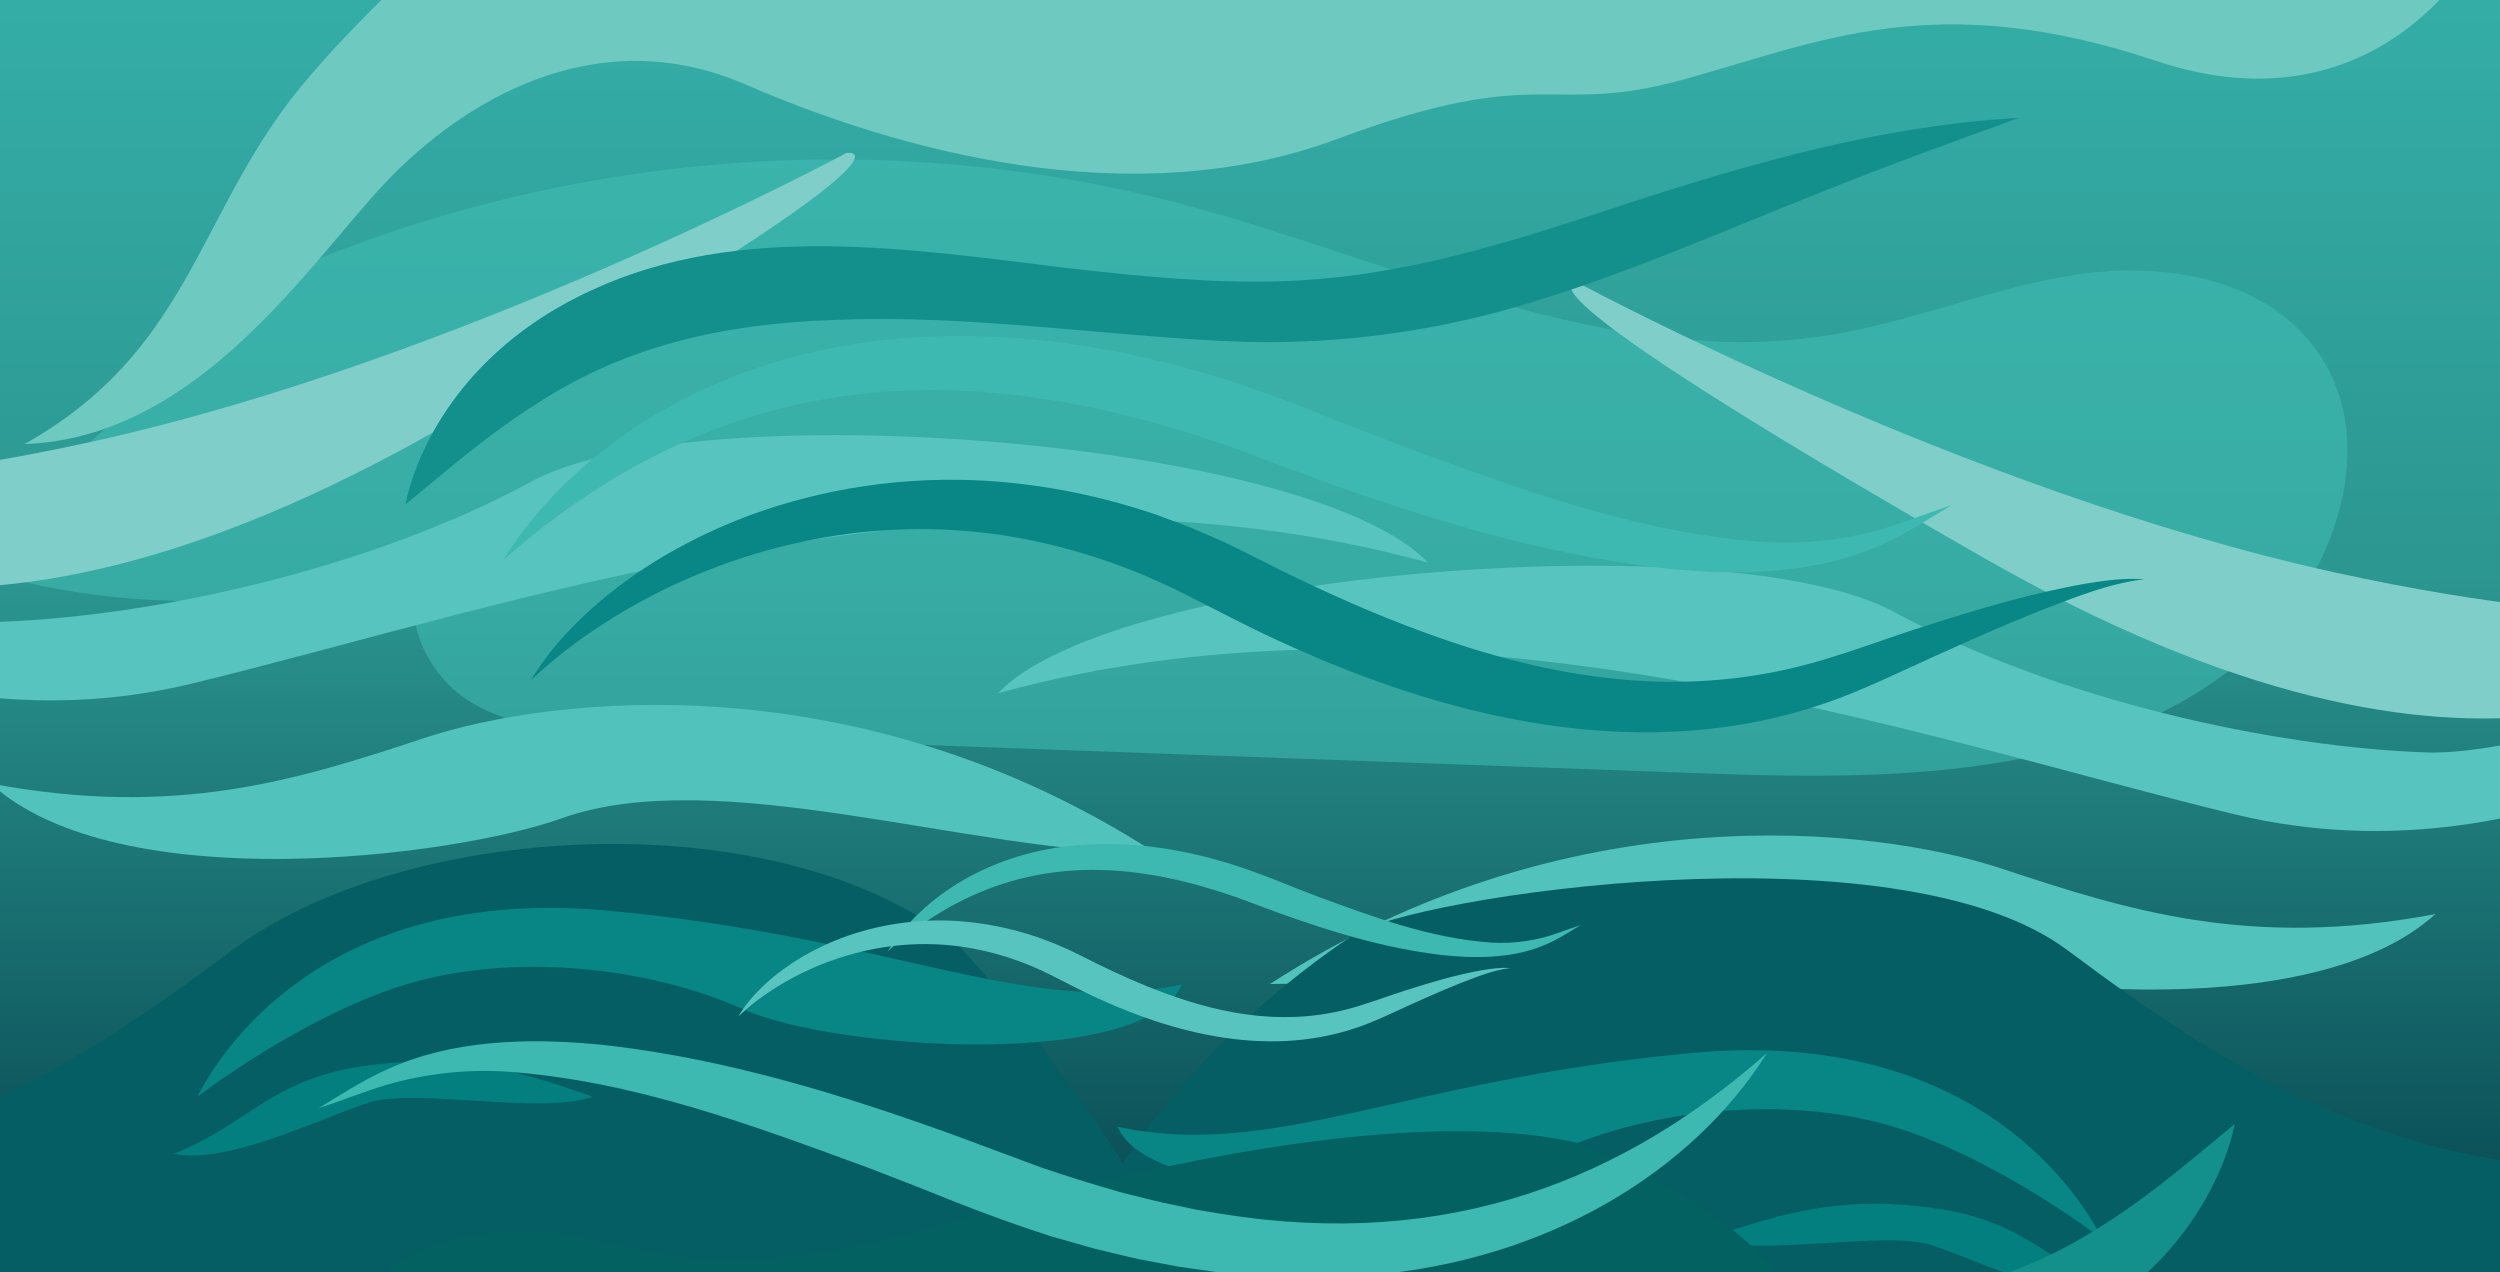
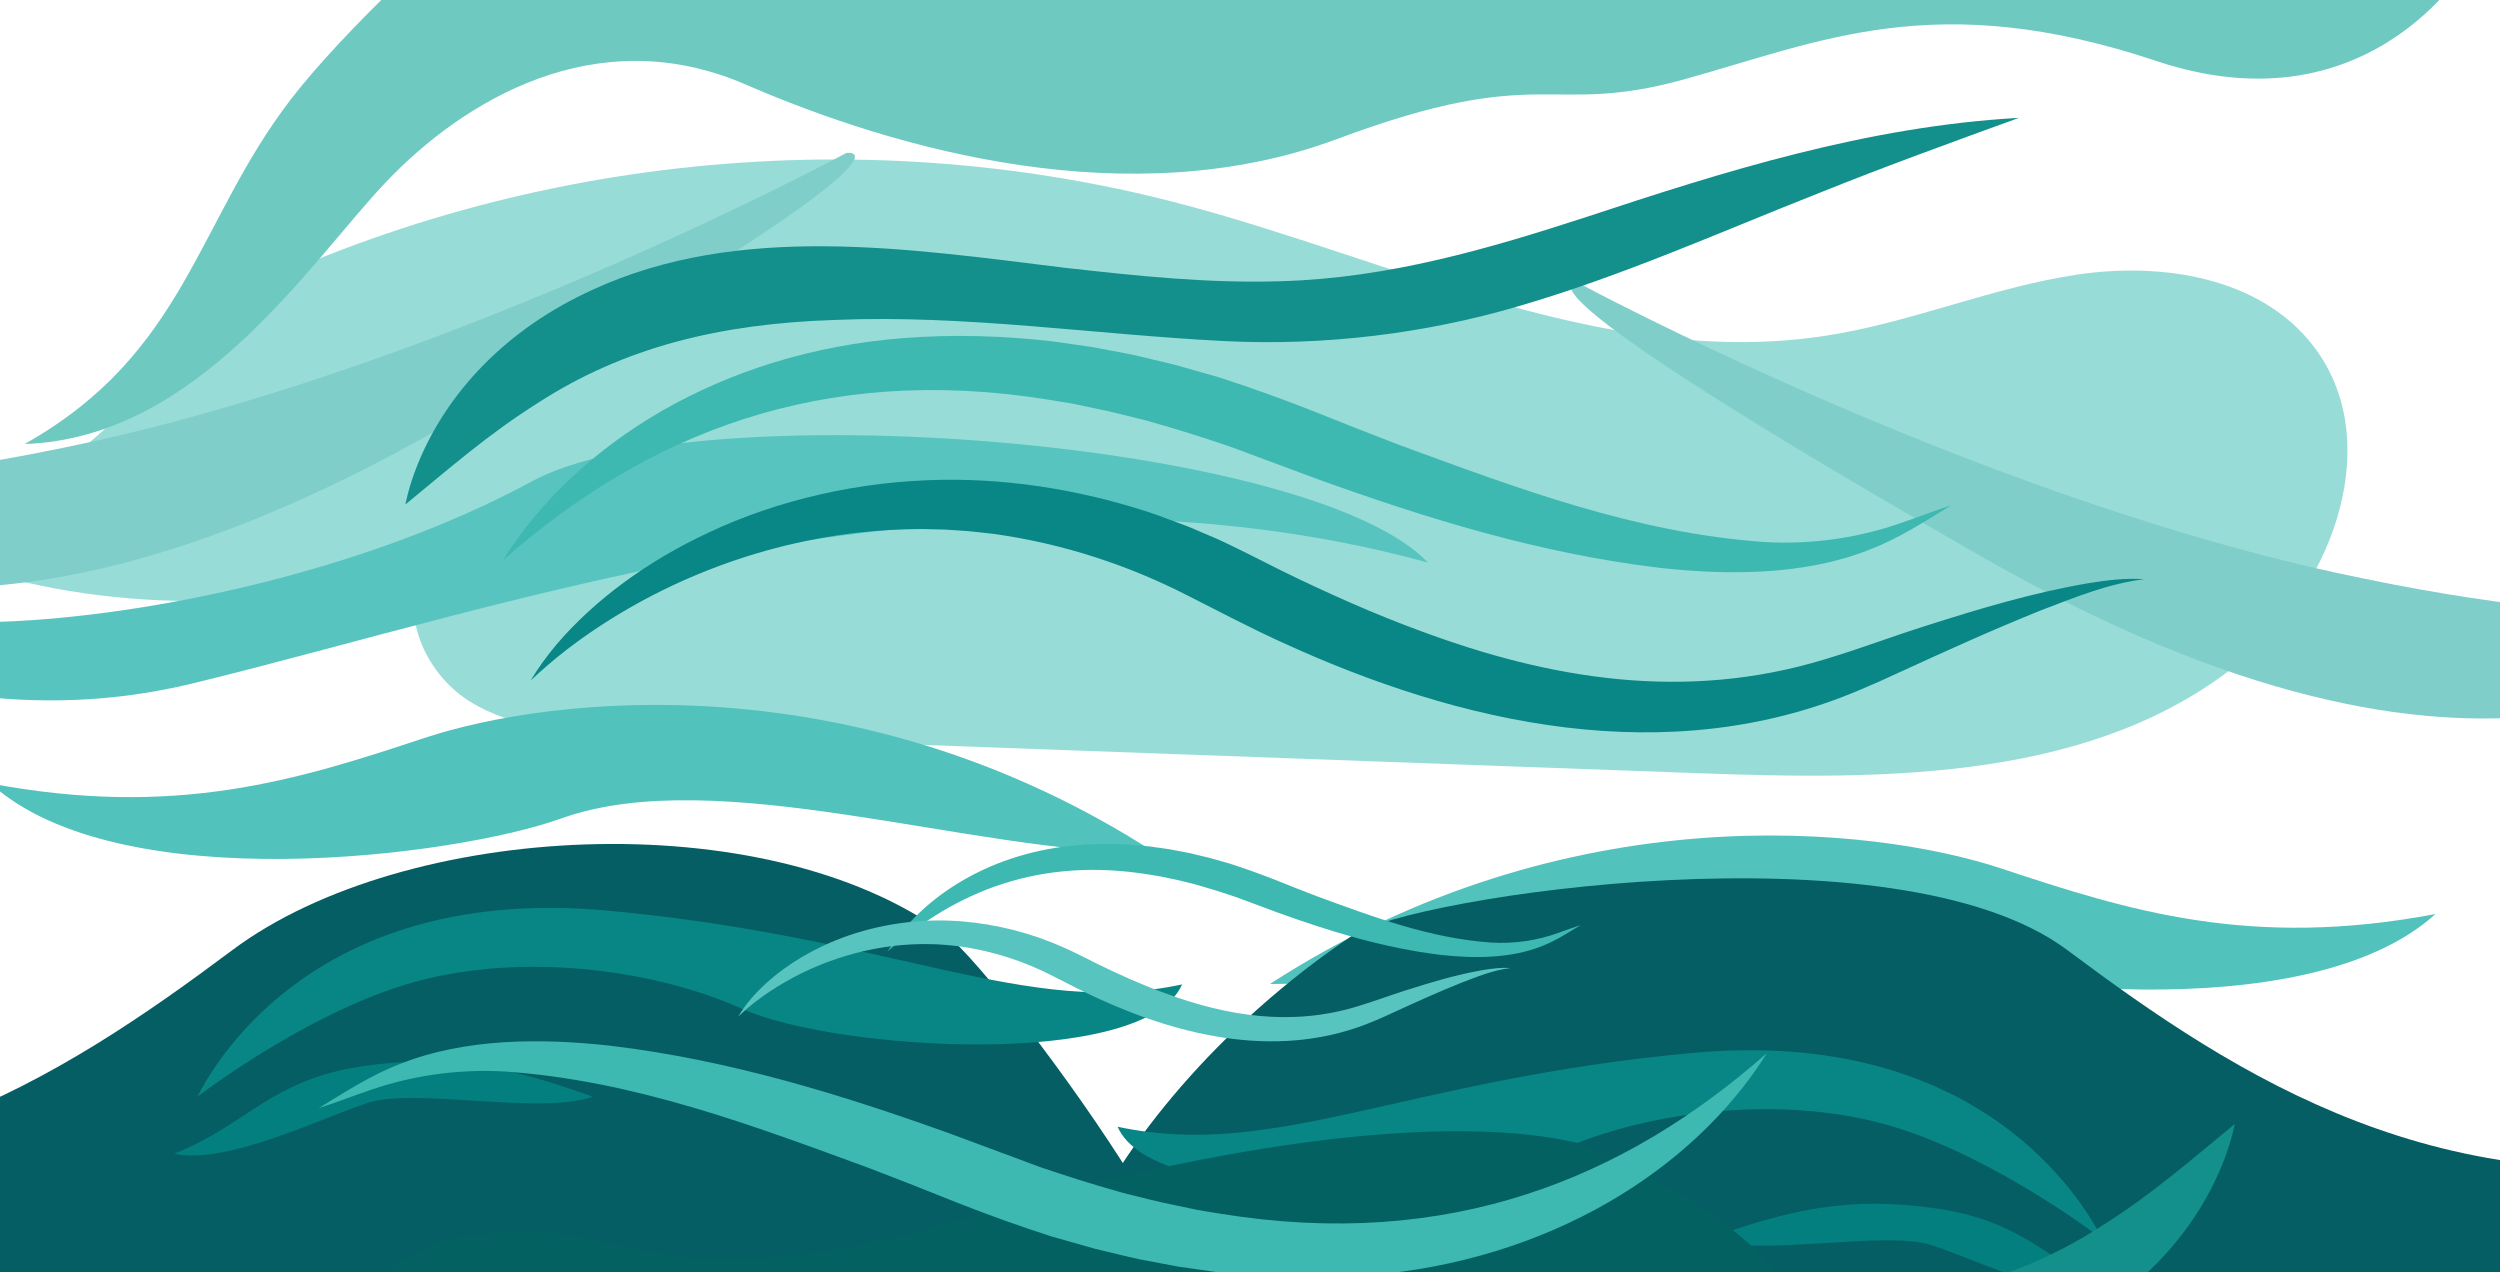
<svg xmlns="http://www.w3.org/2000/svg" id="Layer_1" data-name="Layer 1" viewBox="0 0 4835.69 2460.84">
  <defs>
    <style>
      .cls-1 {
        fill: none;
      }

      .cls-2 {
        fill: #13908c;
      }

      .cls-3 {
        fill: #055e63;
      }

      .cls-4 {
        fill: url(#linear-gradient);
      }

      .cls-5 {
        fill: #027f7e;
      }

      .cls-6 {
        fill: #58c4bf;
      }

      .cls-7 {
        fill: #098686;
      }

      .cls-8 {
        fill: #51c2bc;
      }

      .cls-9 {
        fill: #41bfb6;
      }

      .cls-10 {
        fill: #3db9b1;
      }

      .cls-11 {
        opacity: .54;
      }

      .cls-12 {
        fill: #6ec9c1;
      }

      .cls-13 {
        fill: #088685;
      }

      .cls-14 {
        clip-path: url(#clippath);
      }

      .cls-15 {
        fill: #036162;
      }

      .cls-16 {
        fill: #7fceca;
      }
    </style>
    <clipPath id="clippath">
      <rect class="cls-1" x="0" y="-32.67" width="4882.04" height="2493.51" transform="translate(4882.04 2428.18) rotate(180)" />
    </clipPath>
    <linearGradient id="linear-gradient" x1="11910.78" y1="2460.84" x2="11910.78" y2="-32.67" gradientTransform="translate(-1778.18 2428.18) scale(.35 -1)" gradientUnits="userSpaceOnUse">
      <stop offset=".03" stop-color="#074952" />
      <stop offset=".54" stop-color="#2c9690" />
      <stop offset="1" stop-color="#35aea8" />
    </linearGradient>
  </defs>
  <g class="cls-14">
-     <rect class="cls-4" x="0" y="-32.67" width="4856.17" height="2493.51" transform="translate(4856.17 2428.18) rotate(180)" />
    <g class="cls-11">
      <path class="cls-9" d="M420.64,640.64c-171.04,148.61-342.08,297.23-513.12,445.84,294.45,99.97,621.42,101.38,916.72,3.96-57.17,85.67-4.95,209.45,81.91,264.78,86.87,55.33,195.31,60.73,298.23,64.49,693.09,25.29,1386.19,50.58,2079.28,75.87,368.23,13.44,773.44,14.97,1056.56-220.86,176.86-147.32,274.72-428.66,131.69-609.01-102.69-129.48-290.05-158.87-453.52-134.63-163.47,24.24-318.1,91.31-481.28,117.45-425.45,68.15-838.11-145.18-1254.82-254.72-629.11-165.37-1318.77-88.13-1895.71,212.33" />
    </g>
    <path class="cls-12" d="M47.65,858.84c336.91-11.38,552.9-353.36,699.58-507.35,146.69-153.99,403.95-314.46,695.07-188.03,291.12,126.43,744.72,254.5,1144.16,105.37,399.44-149.13,406.21-42.15,670.24-115.09,264.04-72.94,486.09-178.77,913.97-35.89,427.88,142.88,616.08-207.24,616.08-207.24,0,0-311.19,49.83-554.52-85.04-195.82-108.54-555.79-540.79-806.28-531.07-250.5,9.73-575.46,148.29-778.57,122.77-203.1-25.52-450.98,132.5-814.49,0C1469.38-715.23,744.97-45.63,562.18,192.64c-182.79,238.28-203.1,491.14-514.53,666.2Z" />
    <path class="cls-16" d="M-725.71,922.6c169.79,125.33,608.42,460.71,1584.72-98.26,976.3-558.96,778.21-528.48,778.21-528.48,0,0-744.43,401.45-1460.37,558.67-608.9,133.71-902.57,68.06-902.57,68.06Z" />
    <path class="cls-6" d="M-845.98,961.55c84.9,111.79,608.42,508.15,1216.84,360.79,608.42-147.36,1521.05-473.33,2391.23-234.13-226.39-238.45-1414.93-329.92-1733.29-157.15C710.44,1103.83,290.06,1192.62,0,1202.78c-253.7,8.89-845.98-241.23-845.98-241.23Z" />
    <path class="cls-8" d="M-18.25,1515.43c358.45,67.75,594.27-6.78,839.53-88.08,245.25-81.3,839.53-149.4,1414.93,223.41-358.45,0-848.96-175.99-1150.81-67.58-203.19,72.97-855.08,158.14-1103.65-67.75Z" />
    <path class="cls-16" d="M5418.24,1175.23c-169.79,125.33-608.42,460.71-1584.72-98.26-976.3-558.96-778.21-528.48-778.21-528.48,0,0,744.43,401.45,1460.37,558.67,608.9,133.71,902.57,68.06,902.57,68.06Z" />
-     <path class="cls-6" d="M5538.51,1214.17c-84.9,111.79-608.42,508.15-1216.84,360.79-608.42-147.36-1521.05-473.33-2391.23-234.13,226.39-238.45,1414.93-329.92,1733.29-157.15,318.36,172.77,738.74,261.56,1028.8,271.72,253.7,8.89,845.98-241.23,845.98-241.23Z" />
    <path class="cls-8" d="M4710.77,1768.05c-358.45,67.75-594.27-6.78-839.53-88.08-245.25-81.3-839.53-149.4-1414.93,223.41,358.45,0,848.96-175.99,1150.81-67.58,203.19,72.97,855.08,158.14,1103.65-67.75Z" />
    <path class="cls-3" d="M-2109.58,2220.29c270.81,0,521.3,77.07,697.33,253.26,176.02,176.18,541.61,223.05,880.12,192.32,338.51-30.73,2349.24-273.87,2728.37-93.94,379.13,179.92-259.45-685.14-365.59-763.46-349.56-257.94-1049.37-218.83-1381.11,29.18-331.74,248-724.41,501.85-1306.64,399.24-582.23-102.61-1064.03-205-1252.48-16.6Z" />
    <path class="cls-13" d="M381.84,2121.31c36.11-71.32,234.7-411.72,794.36-359.85,559.67,51.87,807.9,207.48,1110.3,142.64-72.21,165.33-669.93,128.47-850.46,47.43-180.54-81.05-444.6-110.74-653.16-46.64-199.61,61.35-401.04,216.42-401.04,216.42Z" />
    <path class="cls-5" d="M336.7,2231.54c139.92-54.99,187.31-143.05,363.33-168.98,176.02-25.93,291.12,3.65,446.83,58.76-101.55,35.85-344.71-17.8-434.98,11.75-90.27,29.55-275.88,121.16-375.18,98.47Z" />
    <path class="cls-3" d="M6557.76,2220.29c-270.81,0-521.3,77.07-697.33,253.26-176.02,176.18-541.61,223.05-880.12,192.32-338.51-30.73-2349.24-273.87-2728.37-93.94-379.13,179.92-162.43-410.64,365.59-763.46,109.67-73.28,1049.37-218.83,1381.11,29.18,331.74,248,724.41,501.85,1306.64,399.24,582.23-102.61,1064.03-205,1252.48-16.6Z" />
    <path class="cls-13" d="M4066.34,2396.63c-36.11-71.32-234.7-411.72-794.36-359.85-559.67,51.87-807.9,207.48-1110.3,142.64,72.21,165.33,669.93,128.47,850.46,47.43,180.54-81.05,444.6-110.74,653.16-46.64,199.61,61.35,401.04,216.42,401.04,216.42Z" />
    <path class="cls-5" d="M4111.48,2506.85c-139.92-54.99-187.31-143.05-363.33-168.98-176.02-25.93-291.12,3.65-446.83,58.76,101.55,35.85,344.71-17.8,434.98,11.75,90.27,29.55,275.88,121.16,375.18,98.47Z" />
    <path class="cls-10" d="M972.53,1084.08c141.65-226.24,422.54-402.78,774.82-430.09,96.04-7.62,192.75-4.6,287.84,6.21,15.51,2.26,60.37,8.56,76.62,10.97,17.34,3.17,58.68,11.02,75.23,14.19,22.78,4.84,62.9,15.09,85.76,20.35,21.34,6.01,61.84,17.5,83.6,23.68,61.76,19.81,123.05,41.98,182.12,65.18,41.76,17.01,126.81,50.44,169.28,66.53,222.9,81.66,456.16,170.42,706.36,187.35,93.88,5.35,186.79-8.97,271.1-39.83,29.3-10.02,58.37-21.4,88.57-30.94-51.09,30.85-99.56,63.43-159.58,86.25-122.61,48.41-269.65,49.55-404.86,34.33-231.75-27.7-450.36-95.68-659.19-170.85-42.91-16.08-129.13-48.14-172.08-63.96-47.99-16.37-100.29-32.91-149.86-46.87-5.22-1.63-16.28-4.61-21.74-5.84-24.97-6.07-62.54-15.95-87.86-20.66,0,0-44.22-9.33-44.22-9.33l-44.67-7.36c-442.39-71.97-781.74,67.7-1057.24,310.69h0Z" />
    <path class="cls-7" d="M4147.56,1120.35c-71.59,8.86-135.31,35.79-198.78,59.81-94.69,37.95-186.41,79.8-277.95,121.76-22.85,10.75-47.85,21.86-71.26,31.63-374.05,160.25-777.83,65.83-1119.03-90.7-59.78-26.96-125.95-61.99-182.05-90.23-113.39-58.33-241.19-101.29-377.76-120.08-9.7-1.08-27.59-3.01-37.02-4.08-17.17-2.05-38.68-2.63-55.95-4.1-12.94-.32-31.14-.73-43.81-1.07-41.36.17-84.53,2.42-125.45,7.09-216.76,25.01-412.59,111.59-561.91,225.9-24.66,18.98-47.71,39.1-70.19,59.97,14.46-24.19,31.62-47.72,50.77-70.51,73.81-86,175.05-160.41,293.12-215.43,133.7-63.31,292.76-100.09,453.16-102.22,143.08-2.09,285.39,23.89,413.86,67.73,18.2,7.29,60.44,21.71,77.23,29.66,14.56,6.58,35.79,14.8,49.82,21.58,38.98,18.49,78.59,38.7,113.94,56.55,86.61,42.31,177.59,83.39,270.41,117.27,250.64,93.2,511.49,136.51,780.57,54.56,66.41-19.85,130.41-44.31,196.36-65.11,100.84-32.11,203.83-63.29,311.69-81.93,36-5.73,73.36-10.83,110.24-8.04h0Z" />
    <path class="cls-2" d="M3905.14,227.97c-130.62,47.52-258.92,93.95-385.69,145.03-190.48,74.95-378.6,159.98-583.48,219.68-178.87,52.55-374.88,76.79-567.97,67.04-251-12.57-502.49-51.53-753.07-40.87-221.68,7.02-407.87,52.73-574.1,160.27-95.54,60-171.72,126.95-256.85,196.82,5.58-26.9,13.85-53.38,24.59-79.4,55.42-135.9,169.15-259.84,338.68-336.52,281.56-129.32,606.2-79.71,911.59-42.15,140.22,15.77,278.44,30.58,419.56,26.07,208.33-6.12,401.29-62.84,590.12-124.24,265.02-87.7,541.65-175.15,836.61-191.74h0Z" />
    <path class="cls-10" d="M1716.91,1840.28c67.78-108.25,202.18-192.72,370.74-205.79,45.95-3.65,92.23-2.2,137.72,2.97,7.42,1.08,28.89,4.1,36.66,5.25,8.3,1.52,28.08,5.27,36,6.79,10.9,2.32,30.09,7.22,41.04,9.74,10.21,2.88,29.59,8.37,40,11.33,29.55,9.48,58.87,20.08,87.14,31.19,19.98,8.14,60.67,24.13,81,31.83,106.65,39.07,218.26,81.54,337.98,89.64,44.92,2.56,89.38-4.29,129.71-19.06,14.02-4.79,27.93-10.24,42.38-14.81-24.45,14.76-47.64,30.35-76.36,41.27-58.67,23.16-129.02,23.71-193.72,16.43-110.89-13.26-215.49-45.78-315.41-81.75-20.53-7.69-61.79-23.03-82.33-30.6-22.96-7.83-47.99-15.75-71.7-22.42-2.5-.78-7.79-2.21-10.4-2.79-11.95-2.9-29.92-7.63-42.04-9.89,0,0-21.16-4.46-21.16-4.46l-21.37-3.52c-211.67-34.43-374.05,32.39-505.87,148.66h0Z" />
    <path class="cls-6" d="M2921.3,1872.48c-34.25,4.24-64.74,17.12-95.11,28.62-45.31,18.16-89.2,38.18-132.99,58.26-10.93,5.14-22.9,10.46-34.1,15.13-178.98,76.68-372.17,31.5-535.43-43.4-28.61-12.9-60.26-29.66-87.11-43.17-54.26-27.91-115.4-48.46-180.75-57.46-4.64-.52-13.2-1.44-17.71-1.95-8.21-.98-18.51-1.26-26.77-1.96-6.19-.15-14.9-.35-20.96-.51-19.79.08-40.45,1.16-60.02,3.39-103.71,11.97-197.42,53.4-268.86,108.09-11.8,9.08-22.83,18.71-33.58,28.69,6.92-11.58,15.13-22.83,24.29-33.74,35.32-41.15,83.76-76.75,140.25-103.08,63.97-30.29,140.08-47.89,216.83-48.91,68.46-1,136.55,11.43,198.03,32.41,8.71,3.49,28.92,10.39,36.95,14.19,6.97,3.15,17.12,7.08,23.84,10.32,18.65,8.85,37.6,18.52,54.52,27.06,41.44,20.24,84.97,39.9,129.38,56.11,119.93,44.59,244.74,65.32,373.48,26.1,31.78-9.5,62.4-21.2,93.95-31.15,48.25-15.36,97.53-30.28,149.13-39.2,17.23-2.74,35.1-5.18,52.75-3.85h0Z" />
    <path class="cls-15" d="M3055.42,2211.73c-238.75-58.09-672.46-9.44-1195.82,146.85-523.35,156.29-639.24,30.22-821.36,24.17-362.34-12.03-387.85,222-383.97,317.9,196.68-205.52,487.14-186.47,775.24-157.43,173.68,17.5,860.23-163.54,1102.76-13.73,242.53,149.81,921.71,260.54,948.46,62.23,26.75-198.31-425.31-379.98-425.31-379.98Z" />
    <path class="cls-10" d="M3417.76,2036.96c-141.65,226.24-422.54,402.78-774.82,430.09-96.04,7.62-192.75,4.6-287.84-6.21-15.51-2.26-60.37-8.56-76.62-10.97-17.34-3.17-58.68-11.02-75.23-14.19-22.78-4.84-62.9-15.09-85.76-20.35-21.34-6.01-61.84-17.5-83.6-23.68-61.76-19.81-123.05-41.98-182.12-65.18-41.76-17.01-126.81-50.44-169.28-66.53-222.9-81.66-456.16-170.42-706.36-187.35-93.88-5.35-186.79,8.97-271.1,39.83-29.3,10.02-58.37,21.4-88.57,30.94,51.09-30.85,99.56-63.43,159.58-86.25,122.61-48.41,269.65-49.55,404.86-34.33,231.75,27.7,450.36,95.68,659.19,170.85,42.91,16.08,129.13,48.14,172.08,63.96,47.99,16.37,100.29,32.91,149.86,46.87,5.22,1.63,16.28,4.61,21.74,5.84,24.97,6.07,62.54,15.95,87.86,20.66,0,0,44.22,9.33,44.22,9.33l44.67,7.36c442.39,71.97,781.74-67.7,1057.24-310.69h0Z" />
    <path class="cls-2" d="M1201.51,2922.1c130.62-47.52,258.92-93.95,385.69-145.03,190.48-74.95,378.6-159.98,583.48-219.68,178.87-52.55,374.88-76.79,567.97-67.04,251,12.57,502.49,51.53,753.07,40.87,221.68-7.02,407.87-52.73,574.1-160.27,95.54-60,171.72-126.95,256.85-196.82-5.58,26.9-13.85,53.38-24.59,79.4-55.42,135.9-169.15,259.84-338.68,336.52-281.56,129.32-606.2,79.71-911.59,42.15-140.22-15.77-278.44-30.58-419.56-26.07-208.33,6.12-401.29,62.84-590.12,124.24-265.02,87.7-541.65,175.15-836.61,191.74h0Z" />
  </g>
</svg>